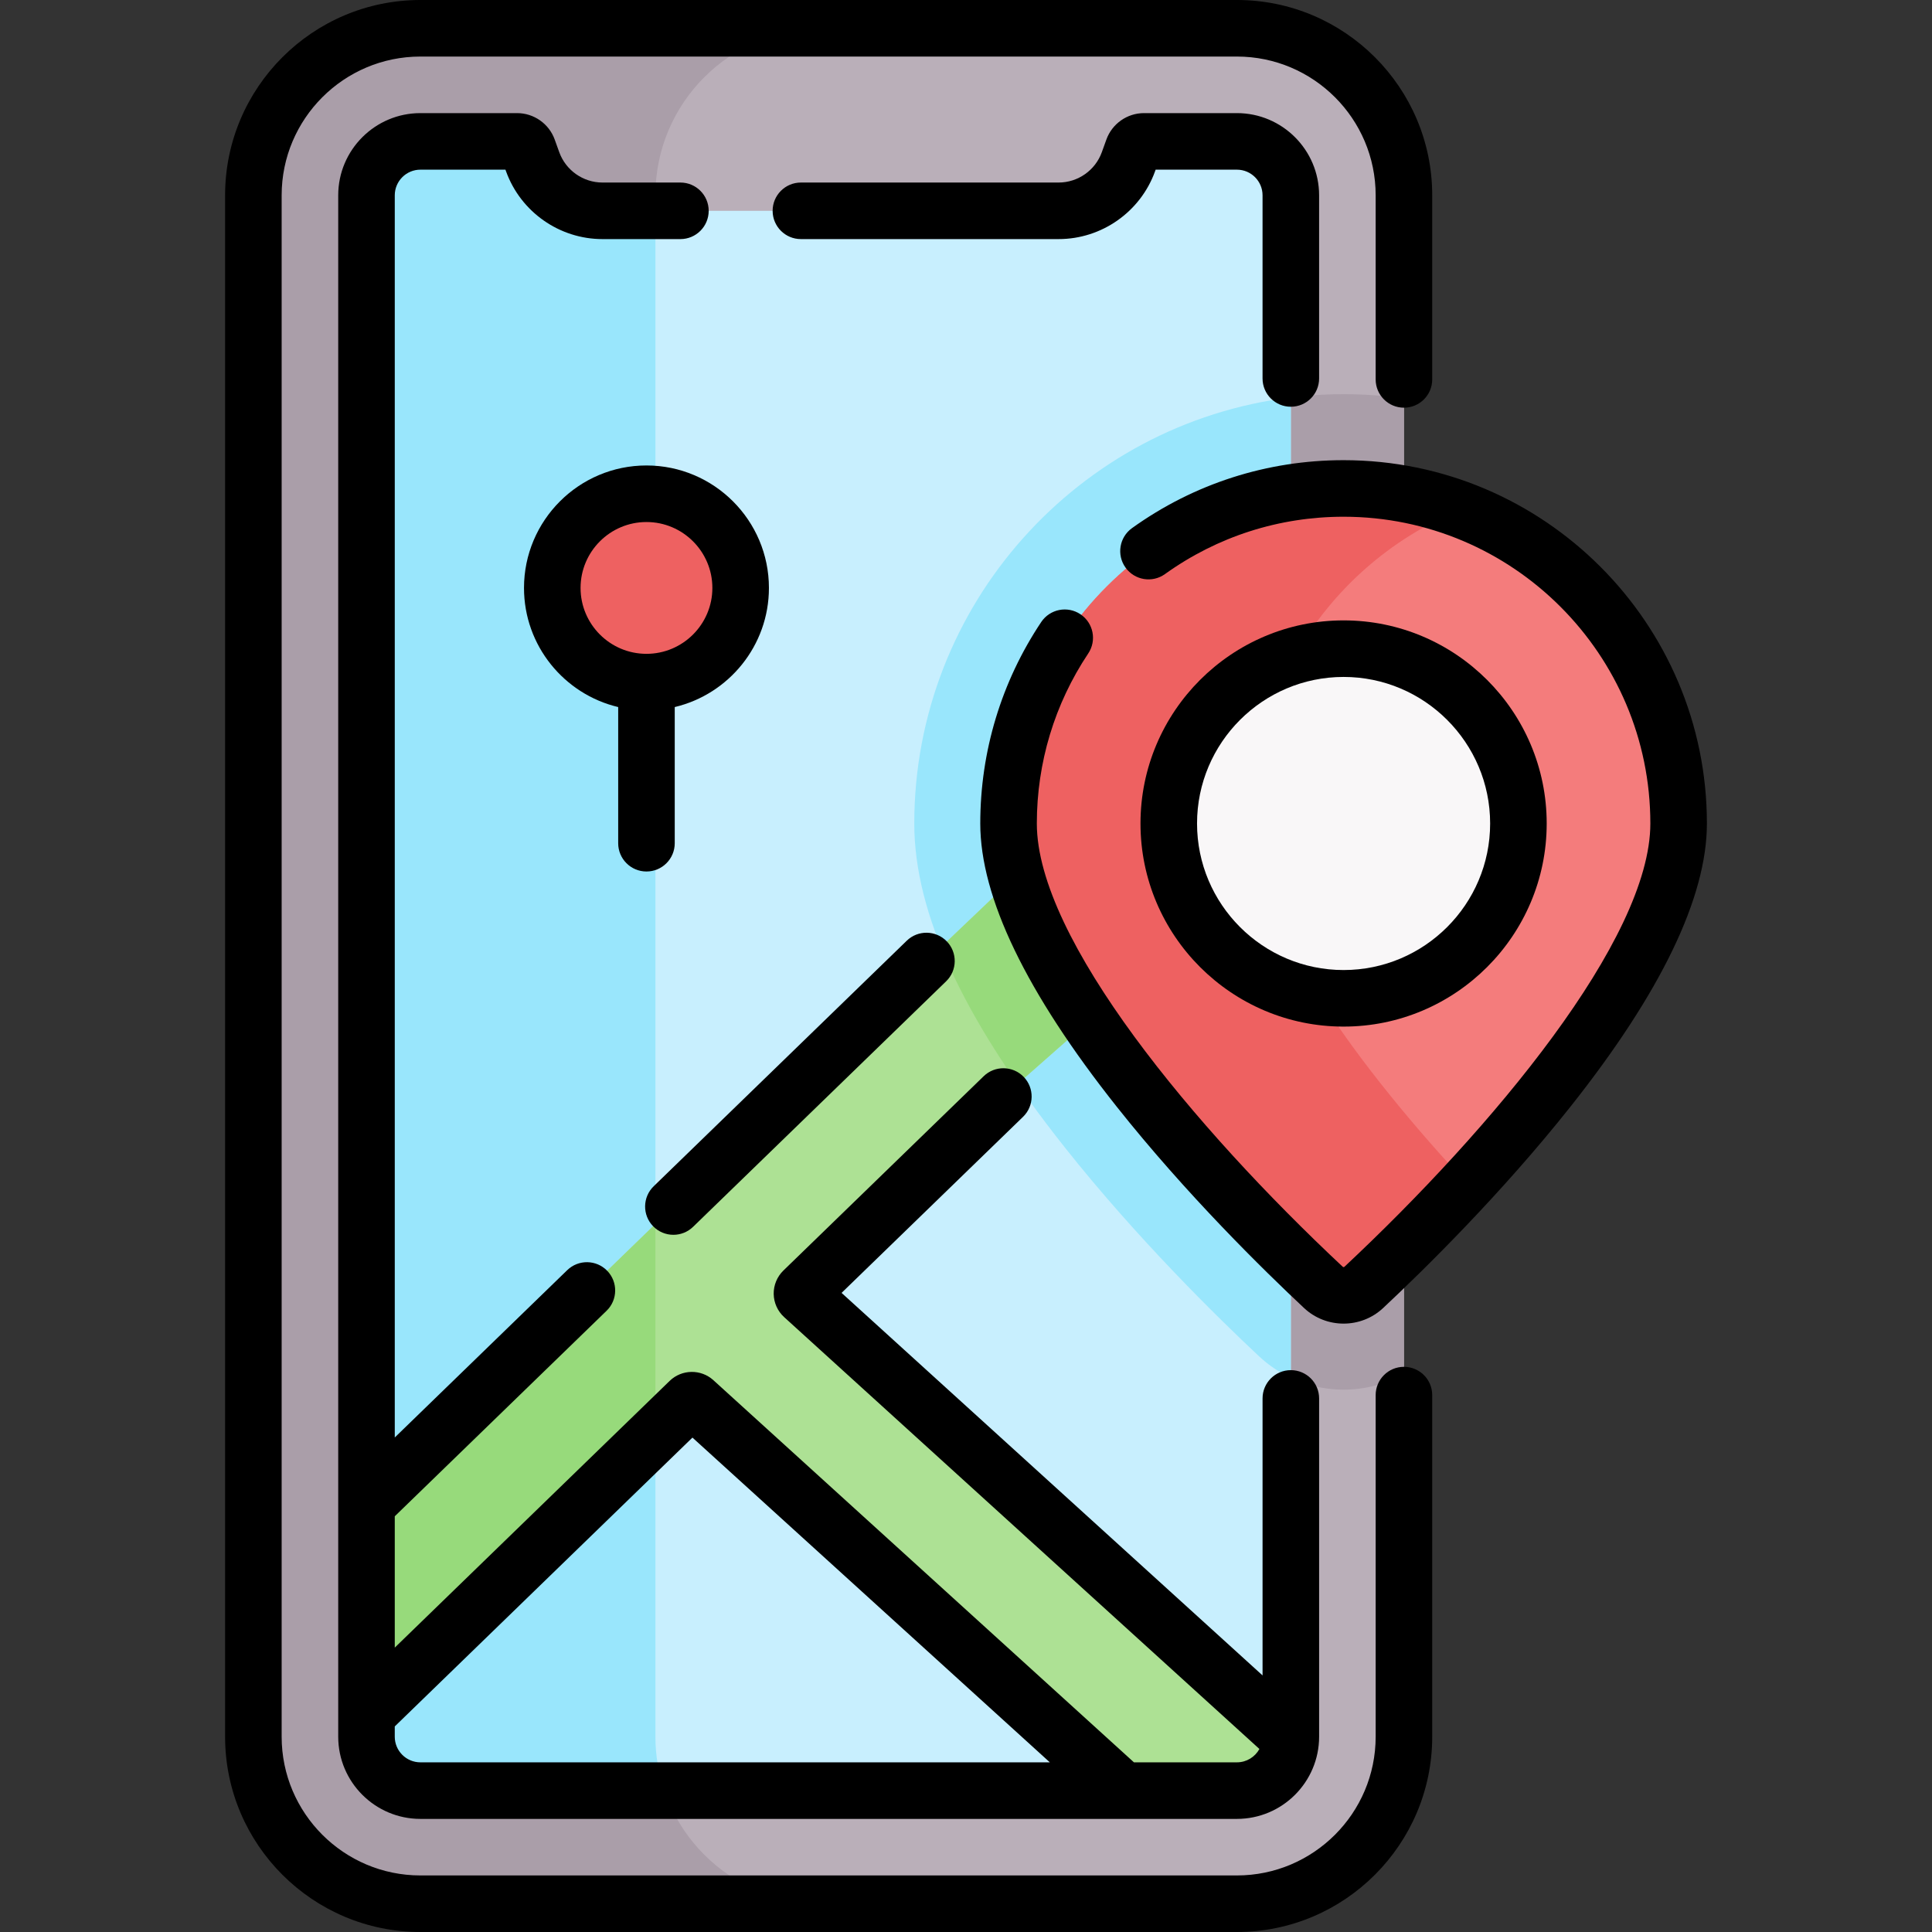
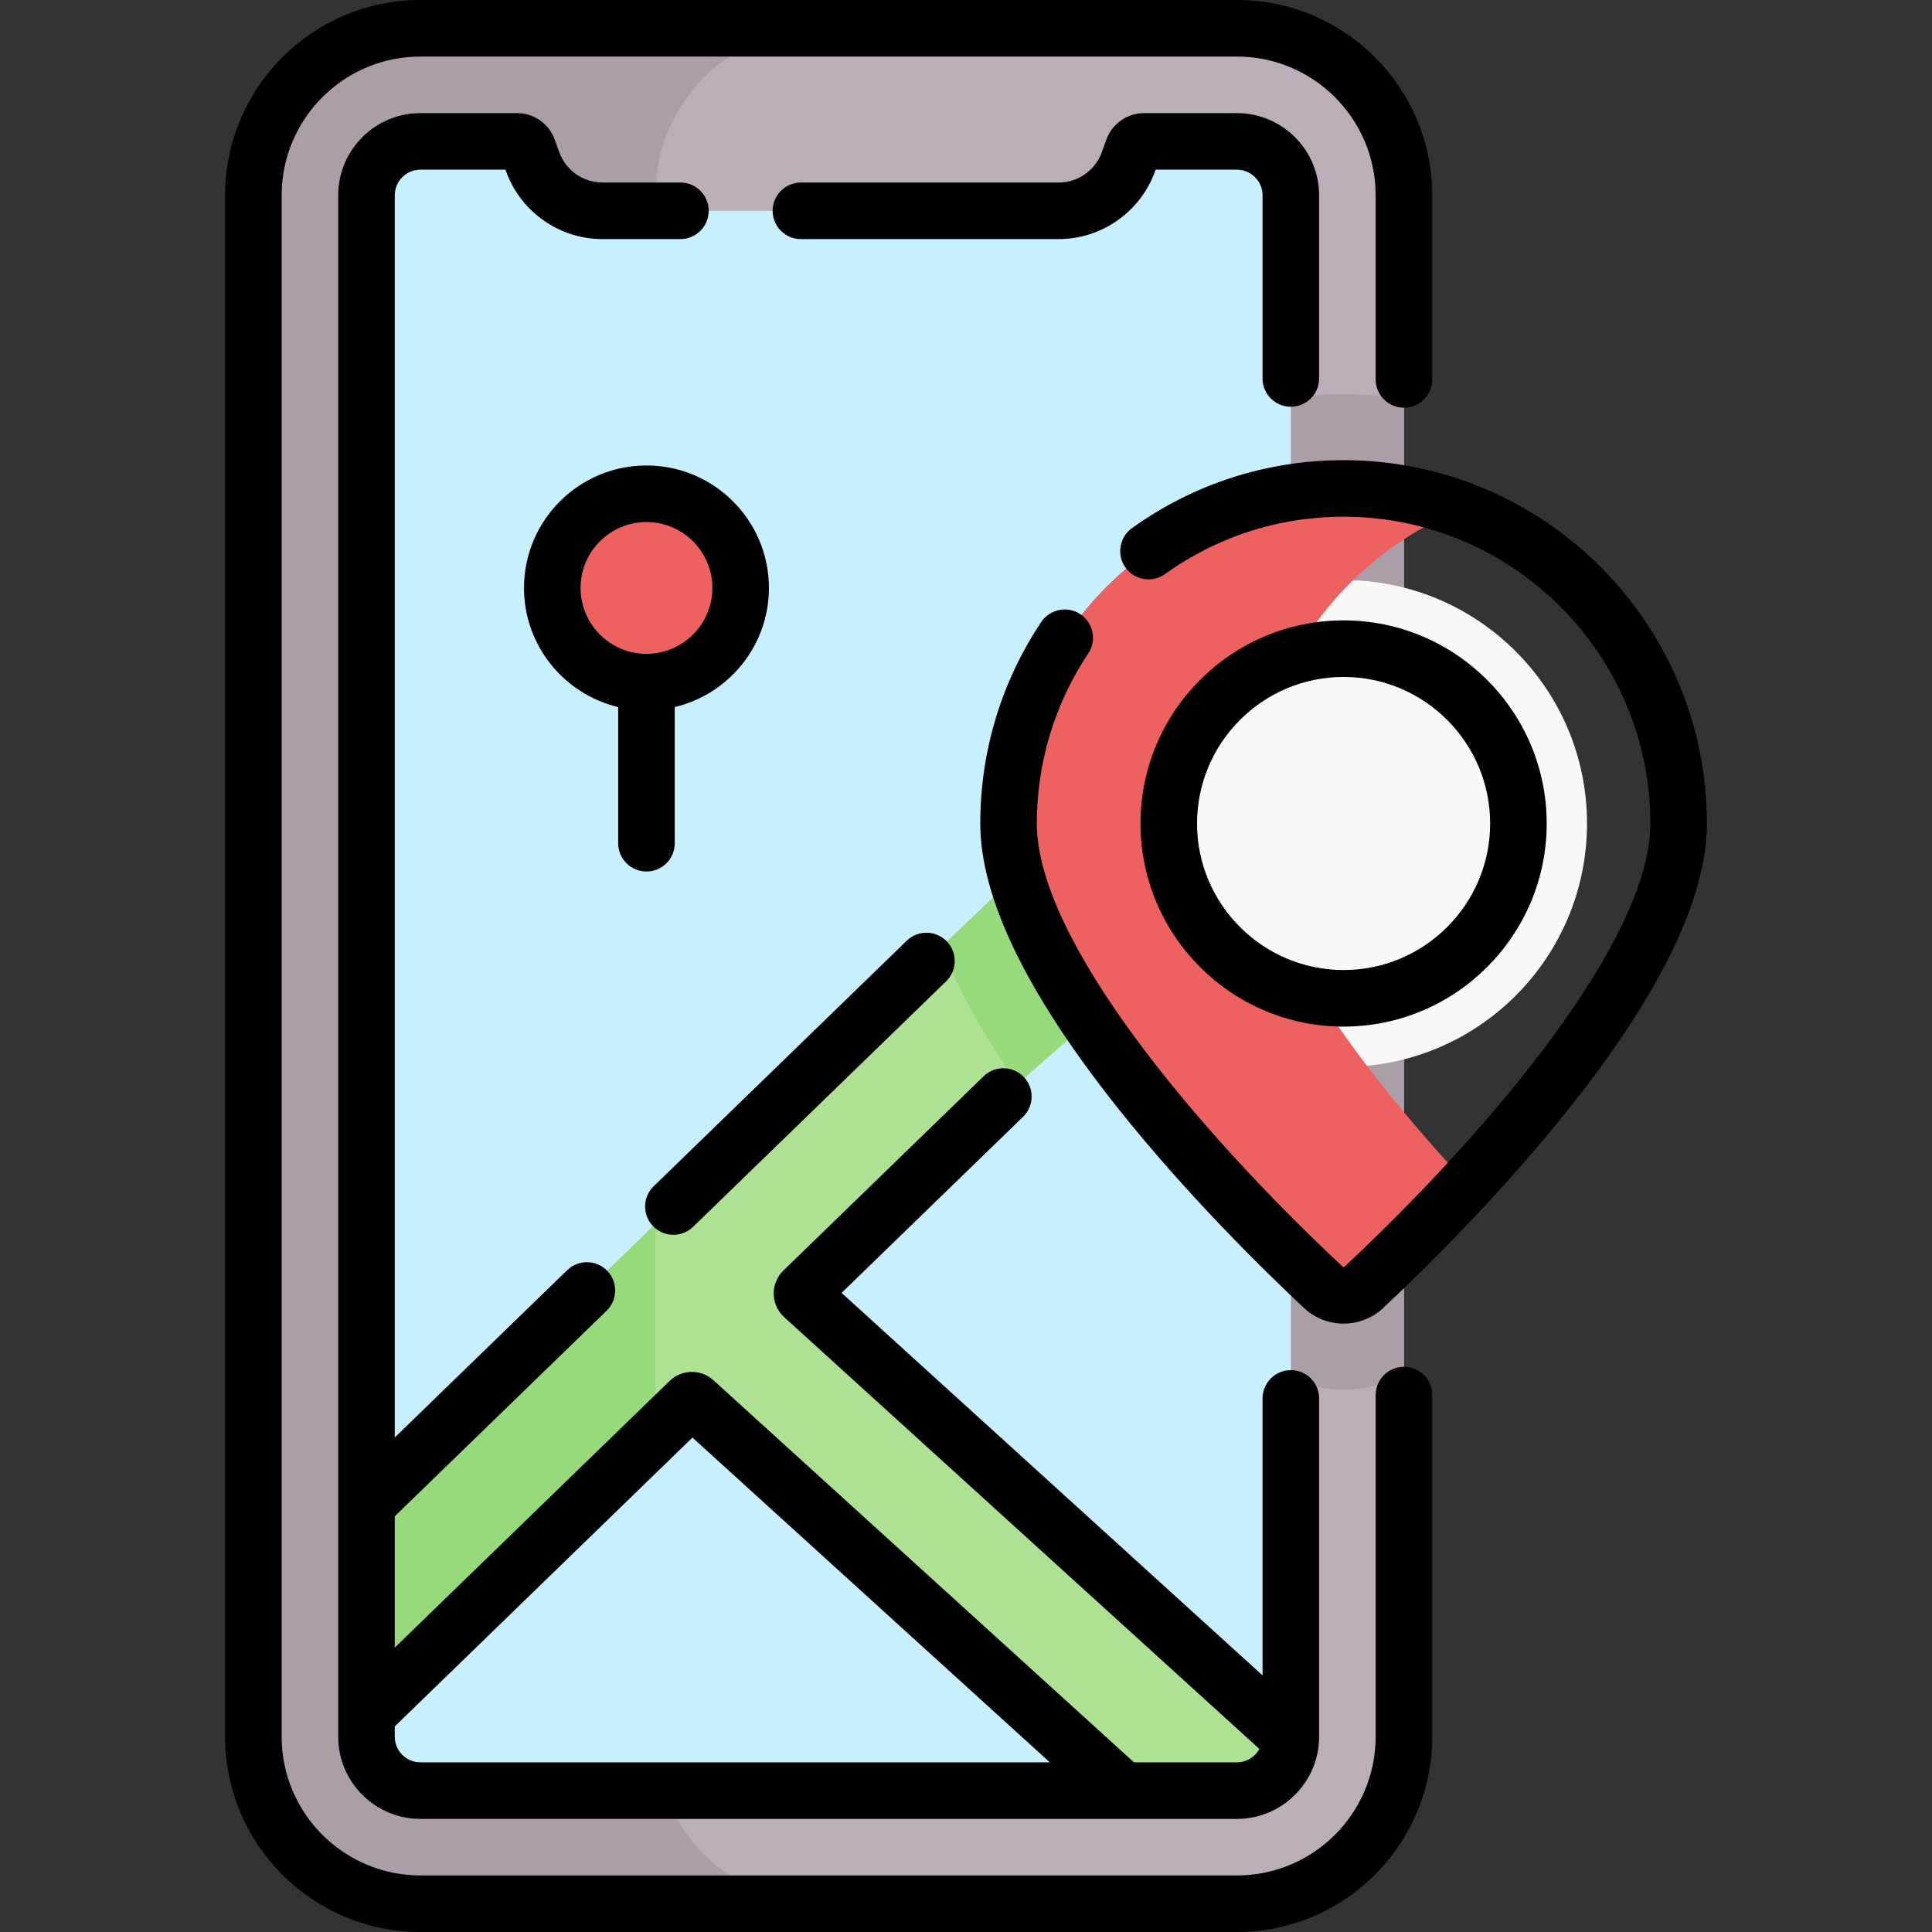
<svg xmlns="http://www.w3.org/2000/svg" id="Capa_1" height="512" viewBox="0 0 512.418 512.418" width="512">
  <rect x="0" y="0" width="512.418" height="512.418" fill="#333333" stroke="none" />
  <g>
    <g>
      <g>
        <path d="m372.362 460.621c0 24.465-19.833 44.298-44.298 44.298h-216.565c-24.465 0-44.298-19.833-44.298-44.298v-408.823c0-24.465 19.833-44.298 44.298-44.298h216.565c24.465 0 44.298 19.833 44.298 44.298z" fill="#baafb9" />
        <path d="m218.13 504.916c-24.465 0-44.298-19.833-44.298-44.298v-408.823c0-24.424 19.768-44.229 44.177-44.295h-106.51c-24.465 0-44.298 19.833-44.298 44.298v408.823c0 24.465 19.833 44.298 44.298 44.298h216.565c.04 0 .08-.003.121-.003z" fill="#aa9ea9" />
        <path d="m242.491 218.417c0 23.939 13.073 52.059 39.968 85.966 19.155 24.149 40.459 45.026 51.481 55.349 6.107 5.701 14.067 8.84 22.416 8.84 5.664 0 11.148-1.449 16.005-4.167v-131.888c-3.919 4.44-9.635 7.259-16.01 7.259-11.778 0-21.36-9.582-21.36-21.36 0-11.784 9.582-21.37 21.36-21.37 6.375 0 12.091 2.821 16.01 7.263v-98.632c-5.233-.74-10.576-1.131-16.01-1.131-62.782 0-113.86 51.082-113.86 113.871z" fill="#aa9ea9" />
        <path d="m328.062 37.496h-24.65c-1.3 0-2.47.82-2.91 2.05l-1.21 3.36c-2.82 7.81-10.22 13.01-18.52 13.01h-120.99c-8.29 0-15.69-5.2-18.51-13.01l-1.21-3.36c-.44-1.23-1.61-2.05-2.91-2.05h-25.65c-7.9 0-14.3 6.41-14.3 14.3v347.19l14.601 3.554-2.418 31.807-12.183 20.369v5.9c0 7.9 6.4 14.3 14.3 14.3h186.35l11.069-5.773 33.407-7.868c.01-.22.033-.437.033-.659v-408.82c.001-7.89-6.4-14.3-14.299-14.3z" fill="#c8effe" />
-         <path d="m342.362 365.438v-130.919c-4.505-3.919-7.37-9.677-7.37-16.103 0-6.429 2.865-12.19 7.37-16.11v-96.899c-56.207 6.918-99.87 54.958-99.87 113.01 0 23.939 13.073 52.059 39.968 85.966 19.155 24.149 40.459 45.026 51.481 55.349 2.524 2.355 5.367 4.265 8.421 5.706z" fill="#99e6fc" />
-         <path d="m173.832 460.618v-404.702h-14.05c-8.29 0-15.69-5.2-18.51-13.01l-1.21-3.36c-.44-1.23-1.61-2.05-2.91-2.05h-25.65c-7.9 0-14.3 6.41-14.3 14.3v347.19l14.238-6.422v35.087l-14.238 27.065v5.9c0 7.9 6.4 14.3 14.3 14.3h64.703c-1.531-4.487-2.373-9.293-2.373-14.298z" fill="#99e6fc" />
        <g>
          <path d="m342.347 461.271c-.34 7.59-6.605 13.645-14.285 13.645h-30.21l-113.68-103.3c-.39-.35-.97-.34-1.34.02l-85.63 83.08v-55.73l148.52-144.1 64.27-61.24 32.34 30-76.22 67.18-53.11 51.54c-.41.39-.4 1.04.02 1.42z" fill="#ade194" />
        </g>
        <g fill="#97da7b">
          <path d="m334.991 218.417c0-.513.025-1.019.061-1.523l-25.061-23.247-60.401 57.553c4.546 11.264 11.295 23.328 20.297 36.299l67.431-59.433c-1.483-2.899-2.327-6.175-2.327-9.649z" />
          <path d="m97.201 398.986v55.73l76.631-74.348v-55.731z" />
        </g>
      </g>
      <circle cx="171.46" cy="155.934" fill="#ee6161" r="24.98" />
      <circle cx="356.357" cy="218.411" fill="#f9f7f8" r="64.562" />
      <g id="XMLID_347_">
        <g>
-           <path d="m356.352 129.546c49.08 0 88.87 39.79 88.87 88.87 0 41.74-64.31 105.06-83.51 123.04-3.02 2.82-7.69 2.82-10.71 0-19.2-17.98-83.51-81.3-83.51-123.04-.001-49.08 39.789-88.87 88.86-88.87zm46.369 88.87c0-25.61-20.76-46.37-46.37-46.37-25.6 0-46.36 20.76-46.36 46.37 0 25.6 20.76 46.36 46.36 46.36 25.61 0 46.37-20.76 46.37-46.36z" fill="#f47c7c" />
-         </g>
+           </g>
      </g>
      <g>
        <path d="m349.668 264.29c-22.433-3.242-39.676-22.544-39.676-45.873 0-21.139 14.15-38.961 33.485-44.544 9.811-17.387 25.304-31.137 43.96-38.733-9.676-3.614-20.149-5.594-31.084-5.594-49.07 0-88.86 39.79-88.86 88.87 0 41.74 64.31 105.06 83.51 123.04 3.02 2.82 7.69 2.82 10.71 0 5.91-5.534 16.095-15.367 27.361-27.541-13.27-14.266-28.165-31.885-39.406-49.625z" fill="#ee6161" />
      </g>
    </g>
    <g>
      <path d="m372.362 362.52c-4.143 0-7.5 3.358-7.5 7.5v90.601c0 20.29-16.508 36.797-36.798 36.797h-216.565c-20.291 0-36.798-16.507-36.798-36.797v-408.823c0-20.291 16.508-36.798 36.798-36.798h216.564c20.29 0 36.798 16.507 36.798 36.798v48.834c0 4.142 3.357 7.5 7.5 7.5s7.5-3.358 7.5-7.5v-48.834c.001-28.562-23.236-51.798-51.797-51.798h-216.565c-28.561 0-51.798 23.236-51.798 51.798v408.823c0 28.561 23.236 51.797 51.798 51.797h216.564c28.562 0 51.798-23.236 51.798-51.797v-90.601c.001-4.142-3.357-7.5-7.499-7.5z" />
      <path d="m342.362 107.878c4.143 0 7.5-3.358 7.5-7.5v-48.58c0-12.02-9.778-21.798-21.798-21.798h-24.649c-4.45 0-8.456 2.813-9.969 7.003l-1.212 3.361c-1.735 4.814-6.34 8.049-11.457 8.049h-68.355c-4.142 0-7.5 3.358-7.5 7.5s3.358 7.5 7.5 7.5h68.355c11.42 0 21.695-7.218 25.568-17.962l.163-.451h21.556c3.748 0 6.798 3.049 6.798 6.798v48.581c0 4.142 3.357 7.499 7.5 7.499z" />
      <path d="m356.356 122.05c-20.278 0-39.684 6.232-56.116 18.022-3.365 2.415-4.137 7.101-1.722 10.466 2.416 3.367 7.103 4.136 10.466 1.722 13.868-9.95 30.249-15.209 47.372-15.209 44.862 0 81.361 36.499 81.361 81.361 0 30.68-41.911 80.849-81.134 117.569-.132.124-.324.123-.454 0-39.223-36.719-81.134-86.886-81.134-117.569 0-16.136 4.716-31.73 13.637-45.099 2.3-3.445 1.37-8.102-2.075-10.401-3.444-2.3-8.103-1.37-10.401 2.075-10.572 15.841-16.16 34.315-16.16 53.425 0 19.565 12.171 44.831 36.176 75.095 18.466 23.283 39.068 43.465 49.706 53.423 2.938 2.751 6.708 4.127 10.479 4.127 3.77 0 7.541-1.376 10.479-4.126 10.638-9.96 31.242-30.144 49.706-53.424 24.005-30.265 36.176-55.531 36.176-75.095-.001-53.134-43.228-96.362-96.362-96.362z" />
      <path d="m410.225 218.412c0-29.703-24.166-53.869-53.869-53.869s-53.868 24.166-53.868 53.869 24.165 53.868 53.868 53.868 53.869-24.165 53.869-53.868zm-92.737 0c0-21.432 17.437-38.869 38.868-38.869 21.433 0 38.869 17.437 38.869 38.869s-17.437 38.868-38.869 38.868-38.868-17.436-38.868-38.868z" />
      <path d="m271.498 285.605c-2.884-2.973-7.631-3.045-10.605-.16l-53.115 51.535c-1.674 1.624-2.613 3.894-2.574 6.226.039 2.333 1.051 4.569 2.776 6.135l126.05 114.535c-1.156 2.109-3.396 3.543-5.966 3.543h-27.311l-111.539-101.35c-3.305-3.006-8.405-2.923-11.607.188l-72.904 70.736v-34.834l56.181-54.51c2.973-2.884 3.044-7.633.16-10.605-2.885-2.973-7.632-3.045-10.605-.16l-45.736 44.375v-329.461c0-3.749 3.049-6.798 6.798-6.798h22.556l.163.452c3.873 10.744 14.148 17.962 25.568 17.962h20.673c4.142 0 7.5-3.358 7.5-7.5s-3.358-7.5-7.5-7.5h-20.673c-5.118 0-9.722-3.234-11.458-8.049l-1.211-3.36c-1.509-4.189-5.516-7.004-9.969-7.004h-25.649c-12.02 0-21.798 9.778-21.798 21.798v408.823c0 12.02 9.778 21.798 21.798 21.798h216.564c12.02 0 21.798-9.778 21.798-21.798v-89.724c0-4.142-3.357-7.5-7.5-7.5s-7.5 3.358-7.5 7.5v73.468l-111.656-101.456 48.131-46.699c2.973-2.884 3.045-7.633.16-10.606zm-166.797 175.016v-2.728l78.954-76.606 94.792 86.132h-166.948c-3.748-.001-6.798-3.05-6.798-6.798z" />
      <path d="m240.496 249.502-67.117 65.121c-2.973 2.884-3.044 7.633-.16 10.605 1.471 1.516 3.426 2.277 5.383 2.277 1.881 0 3.765-.704 5.222-2.117l67.117-65.121c2.973-2.884 3.045-7.633.16-10.605-2.883-2.972-7.631-3.045-10.605-.16z" />
      <path d="m171.46 231.145c4.142 0 7.5-3.358 7.5-7.5v-36.114c14.304-3.396 24.98-16.269 24.98-31.597 0-17.91-14.57-32.48-32.48-32.48s-32.48 14.57-32.48 32.48c0 15.328 10.676 28.201 24.98 31.597v36.114c0 4.142 3.358 7.5 7.5 7.5zm-17.48-75.211c0-9.639 7.842-17.48 17.48-17.48s17.48 7.841 17.48 17.48-7.841 17.48-17.48 17.48-17.48-7.841-17.48-17.48z" />
    </g>
  </g>
</svg>